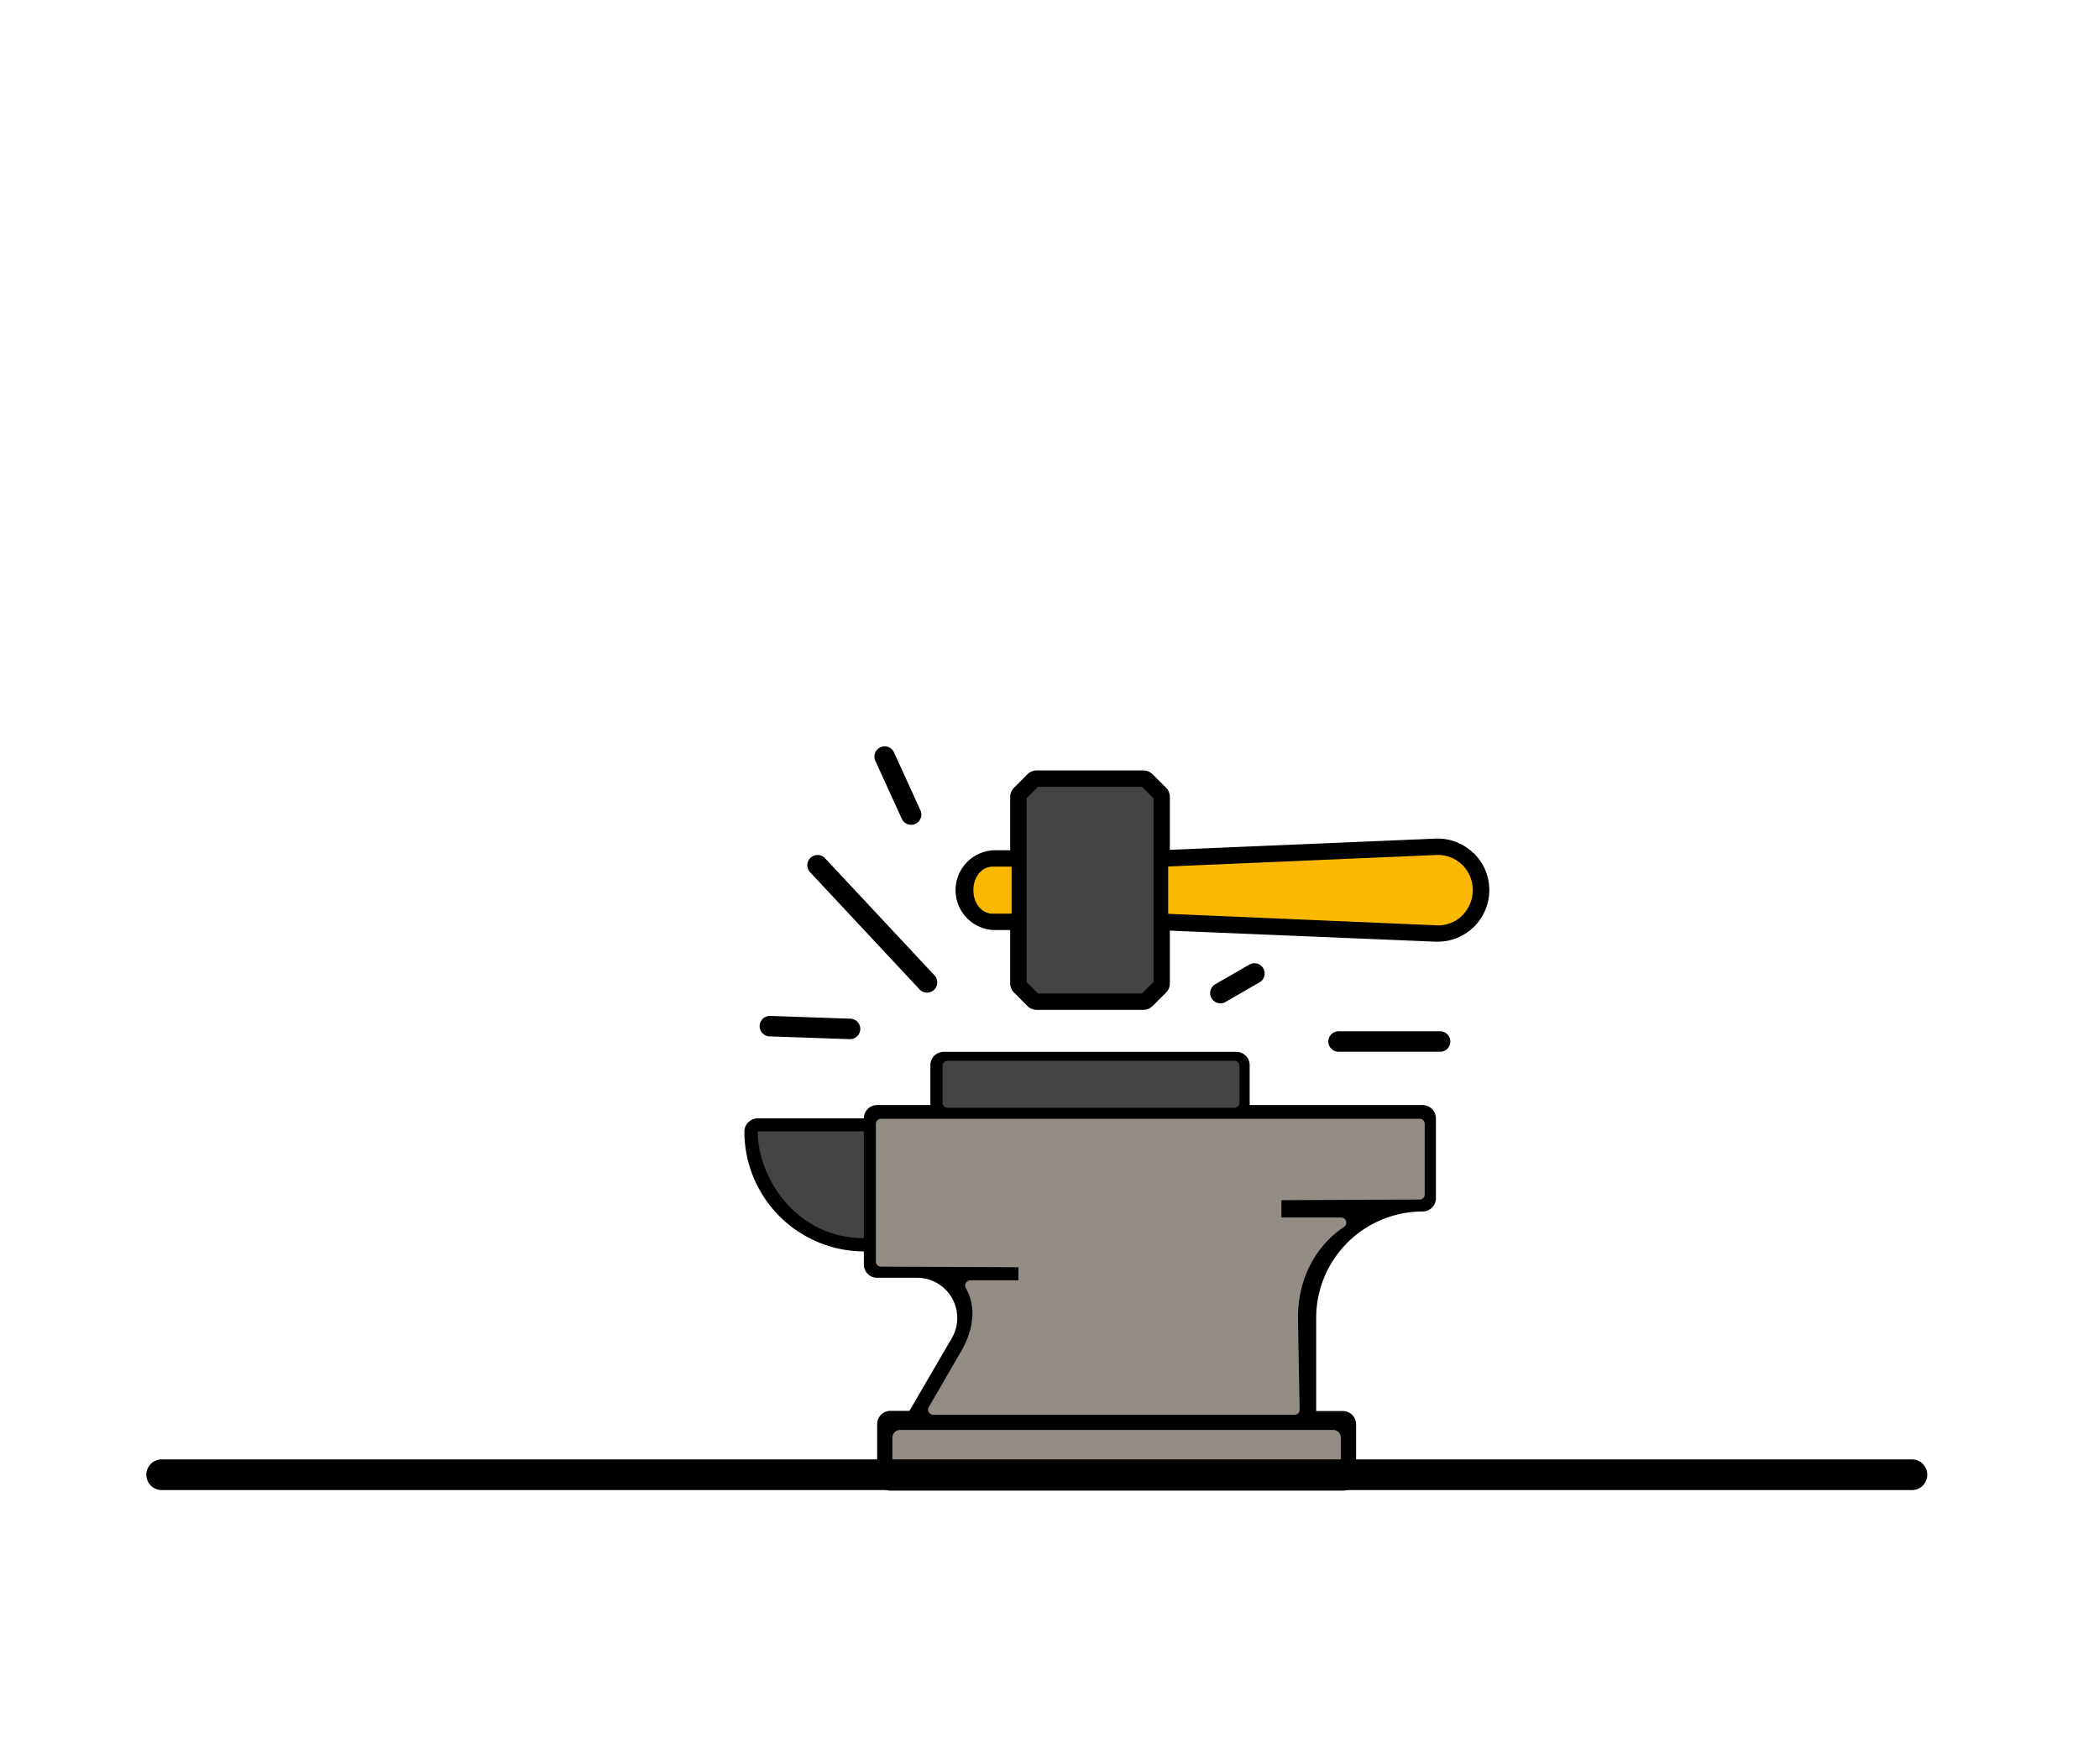
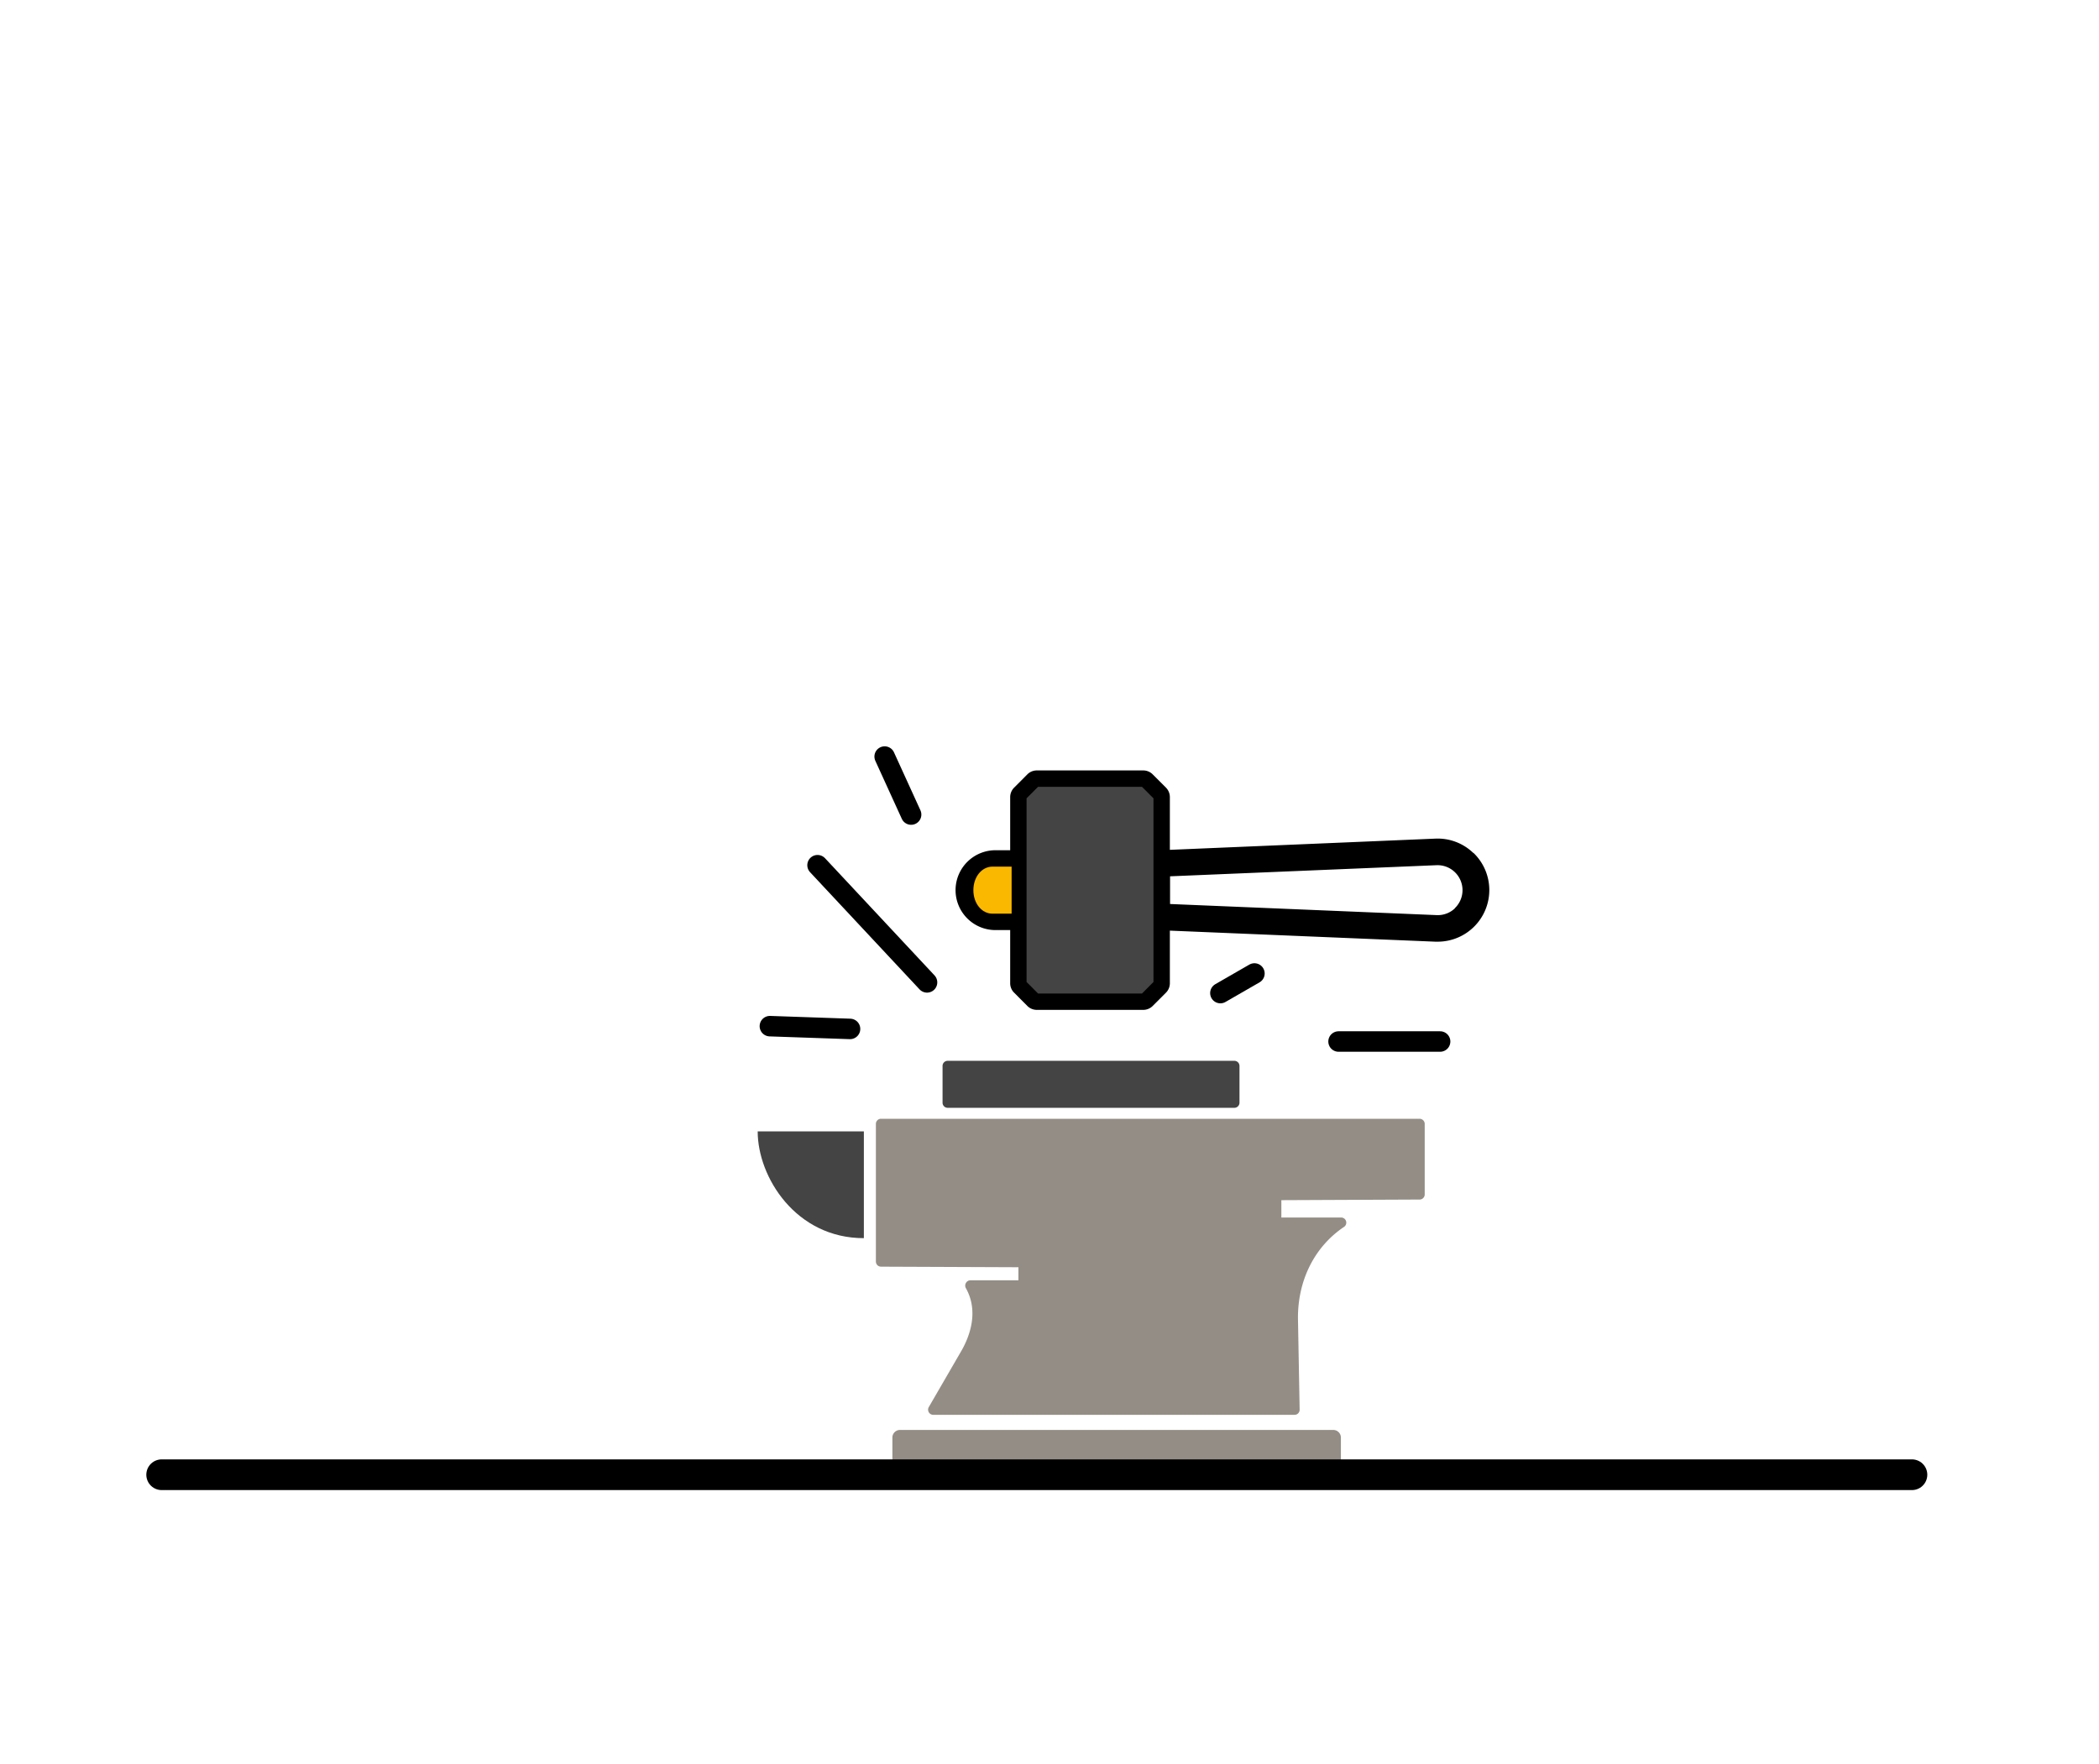
<svg xmlns="http://www.w3.org/2000/svg" viewBox="0 0 410 344.58">
  <g id="Heftruck">
    <g id="Icons_copy" data-name="Icons copy">
-       <path d="M168.74,244.44V247a2.59,2.59,0,0,0,2.6,2.59h7.79a7.85,7.85,0,0,1,6.78,11.81l-8.27,14.18h-3.7a2.59,2.59,0,0,0-2.6,2.6v10.39a2.59,2.59,0,0,0,2.6,2.6h88.35a2.6,2.6,0,0,0,2.6-2.6V278.22a2.6,2.6,0,0,0-2.6-2.6h-5.2V257.43a20.81,20.81,0,0,1,20.79-20.79,2.6,2.6,0,0,0,2.6-2.6V218.45a2.61,2.61,0,0,0-2.6-2.6H244.1v-7.79a2.6,2.6,0,0,0-2.6-2.6H184.33a2.6,2.6,0,0,0-2.6,2.6v7.79H171.34a2.6,2.6,0,0,0-2.6,2.6H148a2.61,2.61,0,0,0-2.6,2.6A23.43,23.43,0,0,0,168.74,244.44Z" />
      <rect x="175.06" y="280.07" width="86.11" height="6.7" rx="0.75" style="fill:#938d85" />
      <path d="M260.42,280.82V286H175.81v-5.19h84.61m0-1.5H175.81a1.5,1.5,0,0,0-1.5,1.5V286a1.5,1.5,0,0,0,1.5,1.5h84.61a1.5,1.5,0,0,0,1.5-1.5v-5.19a1.5,1.5,0,0,0-1.5-1.5Z" style="fill:#938d85" />
      <rect x="184.6" y="207.71" width="57.01" height="8.18" rx="0.5" style="fill:#444" />
      <path d="M241.11,208.21v7.18h-56v-7.18h56m0-1h-56a1,1,0,0,0-1,1v7.18a1,1,0,0,0,1,1h56a1,1,0,0,0,1-1v-7.18a1,1,0,0,0-1-1Z" style="fill:#444" />
      <path d="M182.3,275.82a.52.52,0,0,1-.44-.25.52.52,0,0,1,0-.51L188.27,264c2.59-4.53,2.88-9,.84-12.68a.49.49,0,0,1,.43-.74h9.87V247l-27.34-.12a.49.49,0,0,1-.49-.5V219.53a.5.5,0,0,1,.5-.5H277.25a.5.5,0,0,1,.5.5v13.74a.5.5,0,0,1-.5.5l-27.46.12v4.39H262a.49.49,0,0,1,.48.36.51.51,0,0,1-.2.56c-5.87,3.93-9.24,10.55-9.24,18.18l.33,17.93a.46.46,0,0,1-.14.36.51.51,0,0,1-.36.15Z" style="fill:#938d85" />
      <path d="M277.25,219.53v13.74l-28,.12v5.39H262c-5.44,3.64-9.46,10.11-9.46,18.6l.33,17.94H182.3l6.4-11.07c2.39-4.18,3.2-9,.84-13.17h0l.15.19-.15-.19h10.37v-4.54l-27.83-.12V219.53H277.25m0-1H172.09a1,1,0,0,0-1,1v26.89a1,1,0,0,0,1,1l26.84.11v2.55h-9.37a1,1,0,0,0-.89.54,1,1,0,0,0,0,1c2.63,4.7.6,9.64-.84,12.17l-6.41,11.06a1,1,0,0,0,0,1,1,1,0,0,0,.87.51h70.57a1,1,0,0,0,.72-.3,1,1,0,0,0,.28-.72l-.33-17.94c0-7.44,3.29-13.91,9-17.75a1,1,0,0,0-.56-1.83H250.29v-3.39l27-.12a1,1,0,0,0,1-1V219.53a1,1,0,0,0-1-1Z" style="fill:#938d85" />
      <path d="M168.74,221v20.85C155.47,241.86,148,229.94,148,221Z" style="fill:#444" />
      <path d="M287.77,166.6a10,10,0,0,0-7.39-2.79L228.51,166V155.69a2.64,2.64,0,0,0-.76-1.84l-2.6-2.6a2.6,2.6,0,0,0-1.84-.76H202.52a2.6,2.6,0,0,0-1.84.76l-2.59,2.6a2.61,2.61,0,0,0-.77,1.84v10.39h-2.59a7.8,7.8,0,1,0,0,15.59h2.59v10.4a2.58,2.58,0,0,0,.77,1.83l2.59,2.6a2.6,2.6,0,0,0,1.84.76h20.79a2.6,2.6,0,0,0,1.84-.76l2.6-2.6a2.61,2.61,0,0,0,.76-1.83V181.78l51.87,2.16h.43a10.08,10.08,0,0,0,7-17.35Zm-93,9.87a2.6,2.6,0,1,1,0-5.19h2.59v5.19Zm89.44.93a4.84,4.84,0,0,1-3.58,1.35l-52.08-2.17v-5.41L280.59,169a4.88,4.88,0,0,1,3.58,8.4ZM223.31,191l-1.08,1.08H203.6L202.52,191V156.76l1.08-1.07h18.63l1.08,1.07Z" />
    </g>
-     <path d="M284.22,177.4a4.64,4.64,0,0,1-3.48,1.35l-50.56-2.17v-5.41L280.74,169a4.8,4.8,0,0,1,4.93,4.67,5,5,0,0,1-1.45,3.73Z" style="fill:#fbb800;stroke:#fbb800;stroke-miterlimit:10;stroke-width:4px" />
    <path d="M193.86,177.47c-1.53,0-2.73-1.58-2.73-3.59s1.2-3.6,2.73-3.6h2.74v7.19Z" style="fill:#fbb800" />
    <path d="M195.6,171.28v5.19h-1.74c-1,0-1.73-1.16-1.73-2.59s.77-2.6,1.73-2.6h1.74m2-2h-3.74c-2.09,0-3.73,2-3.73,4.6s1.64,4.59,3.73,4.59h3.74v-9.19Z" style="fill:#fbb800" />
    <polygon points="203.18 193.06 201.52 191.4 201.52 156.35 203.18 154.69 222.65 154.69 224.31 156.35 224.31 191.4 222.65 193.06 203.18 193.06" style="fill:#444" />
    <path d="M222.23,155.69l1.08,1.07V191l-1.08,1.08H203.6L202.52,191V156.76l1.08-1.07h18.63m.83-2H202.77l-.59.58-1.07,1.08-.59.58v35.89l.59.58,1.07,1.08.59.59h20.29l.59-.59,1.07-1.08.59-.58V155.93l-.59-.58-1.07-1.08-.59-.58Z" style="fill:#444" />
    <line x1="181.08" y1="191.89" x2="159.69" y2="169" style="fill:none;stroke:#000;stroke-linecap:round;stroke-miterlimit:10;stroke-width:4px" />
    <line x1="261.46" y1="203.44" x2="281.3" y2="203.44" style="fill:none;stroke:#000;stroke-linecap:round;stroke-miterlimit:10;stroke-width:4px" />
    <line x1="177.97" y1="159.11" x2="172.8" y2="147.78" style="fill:none;stroke:#000;stroke-linecap:round;stroke-miterlimit:10;stroke-width:4px" />
    <line x1="166.04" y1="200.98" x2="150.38" y2="200.44" style="fill:none;stroke:#000;stroke-linecap:round;stroke-miterlimit:10;stroke-width:4px" />
    <line x1="238.38" y1="193.98" x2="245.03" y2="190.15" style="fill:none;stroke:#000;stroke-linecap:round;stroke-miterlimit:10;stroke-width:4px" />
  </g>
  <g id="Layer_5" data-name="Layer 5">
    <line x1="373.46" y1="288.06" x2="31.58" y2="288.06" style="fill:none;stroke:#000;stroke-linecap:round;stroke-miterlimit:10;stroke-width:6px" />
  </g>
</svg>